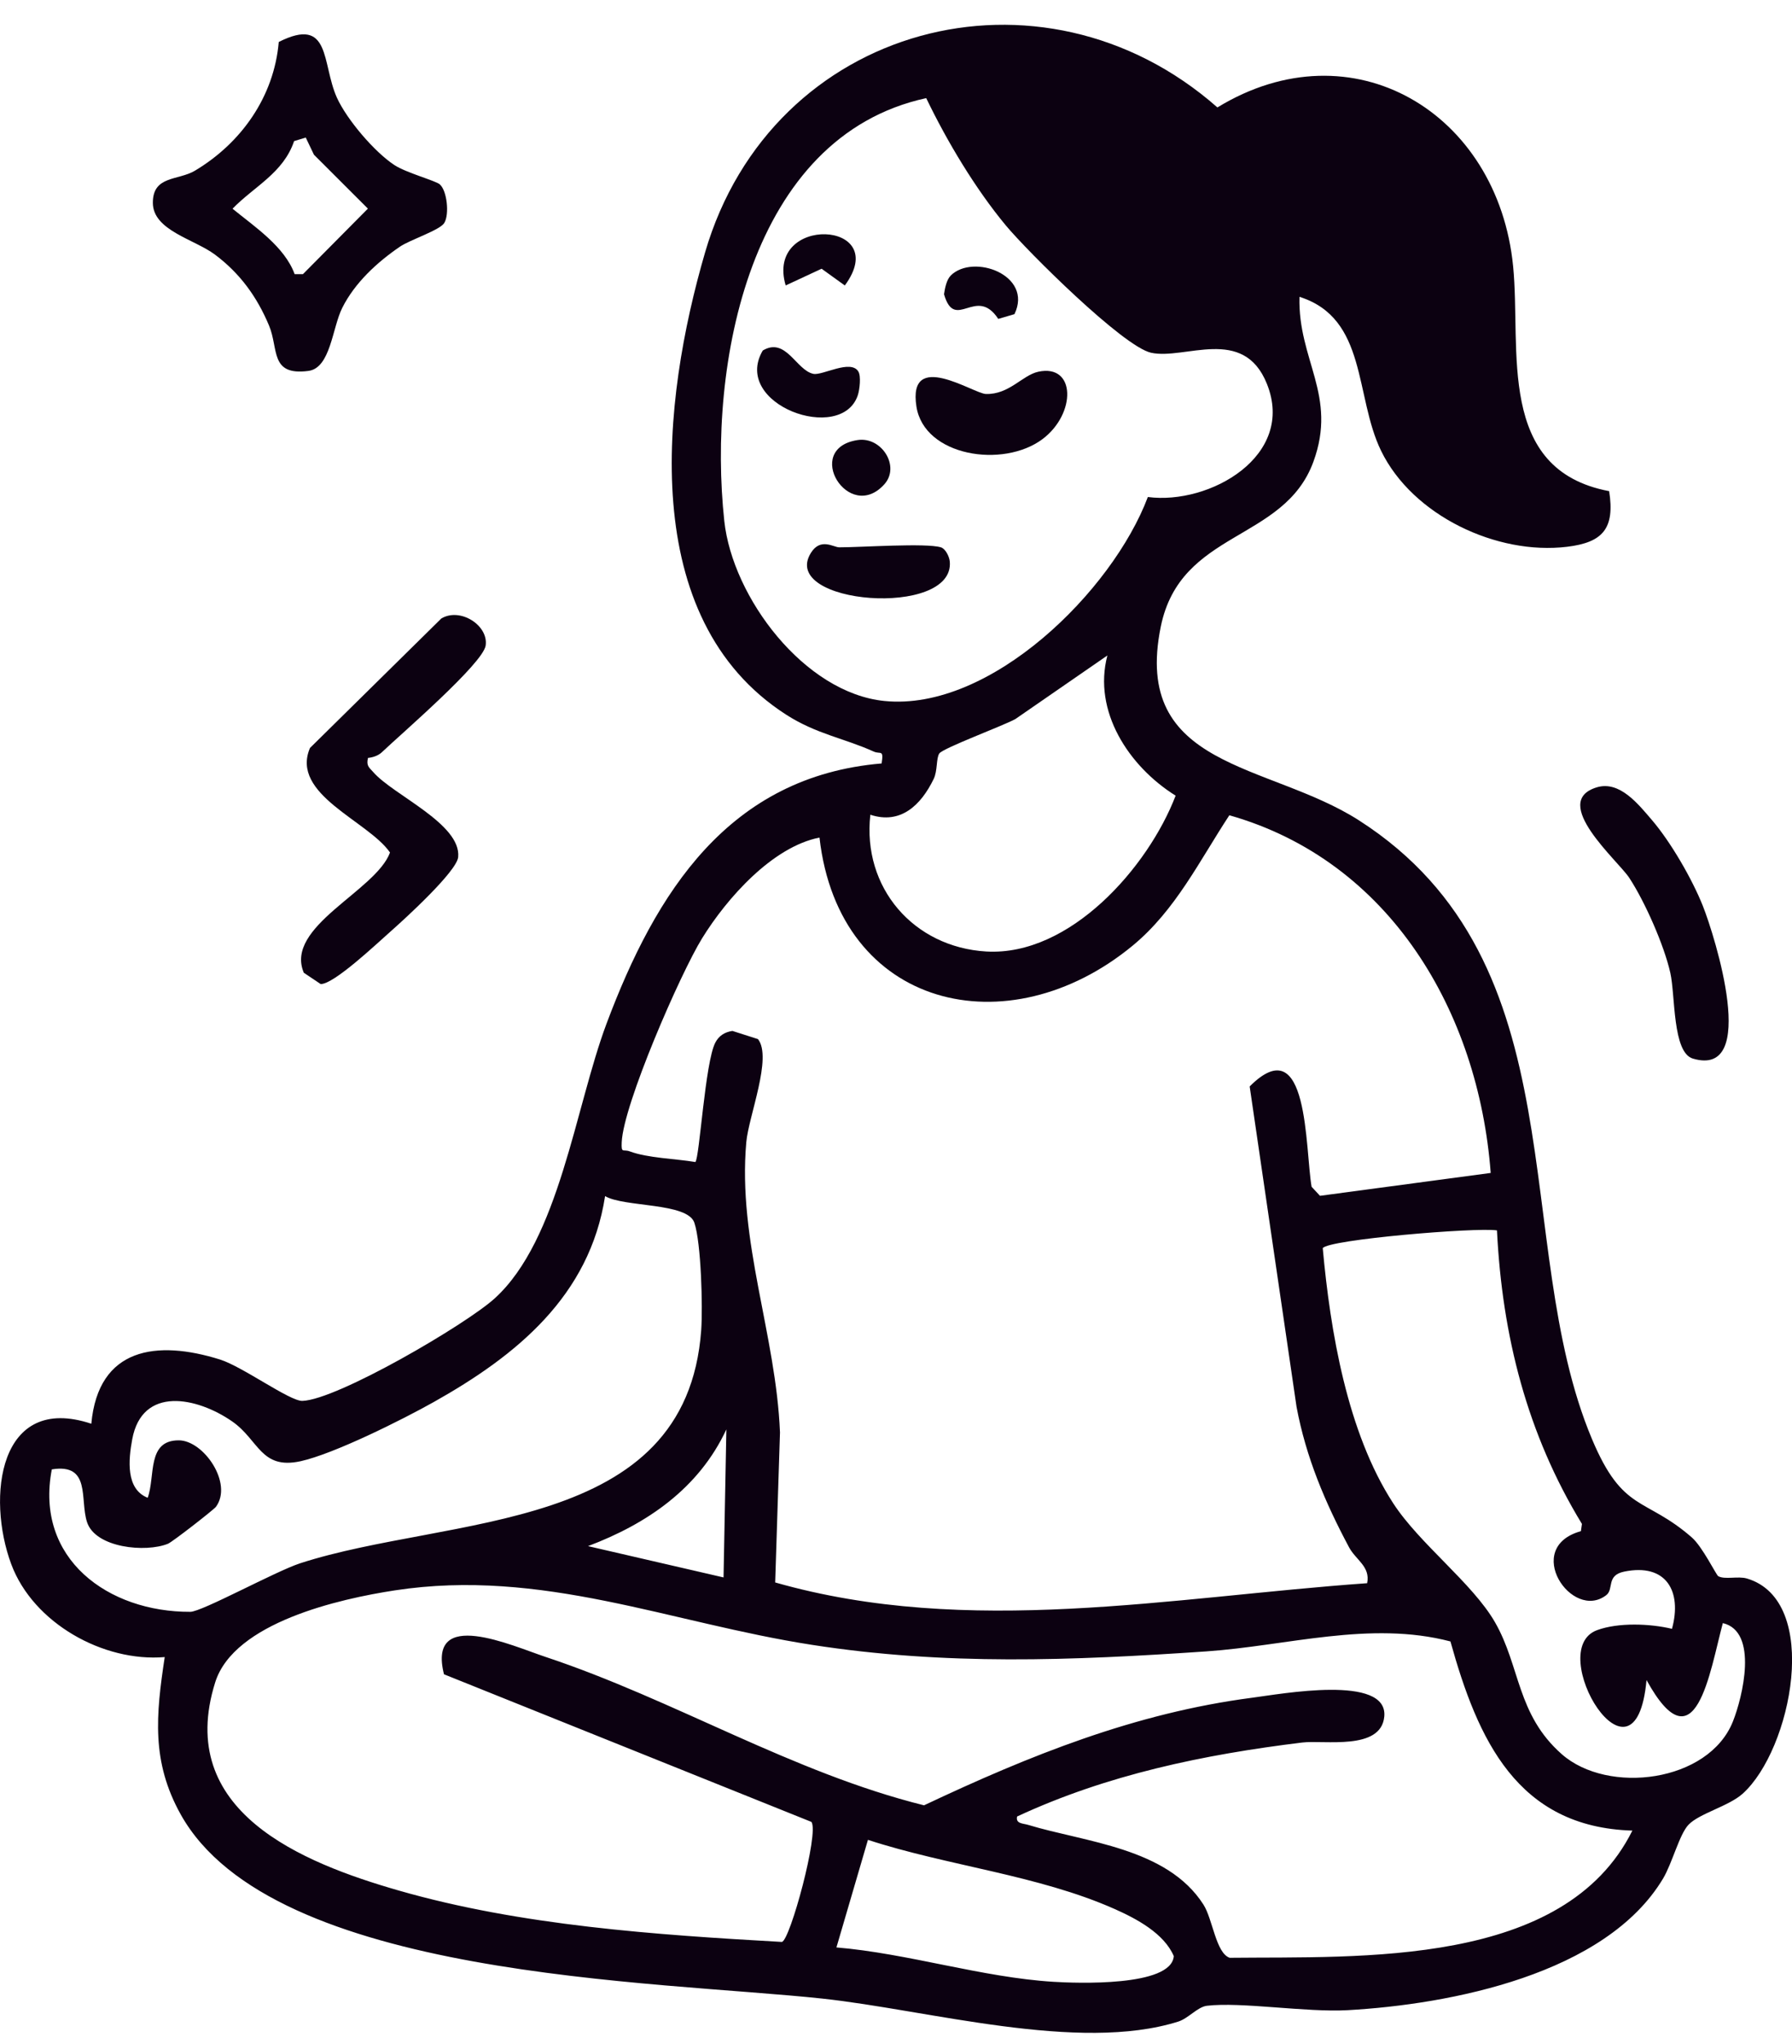
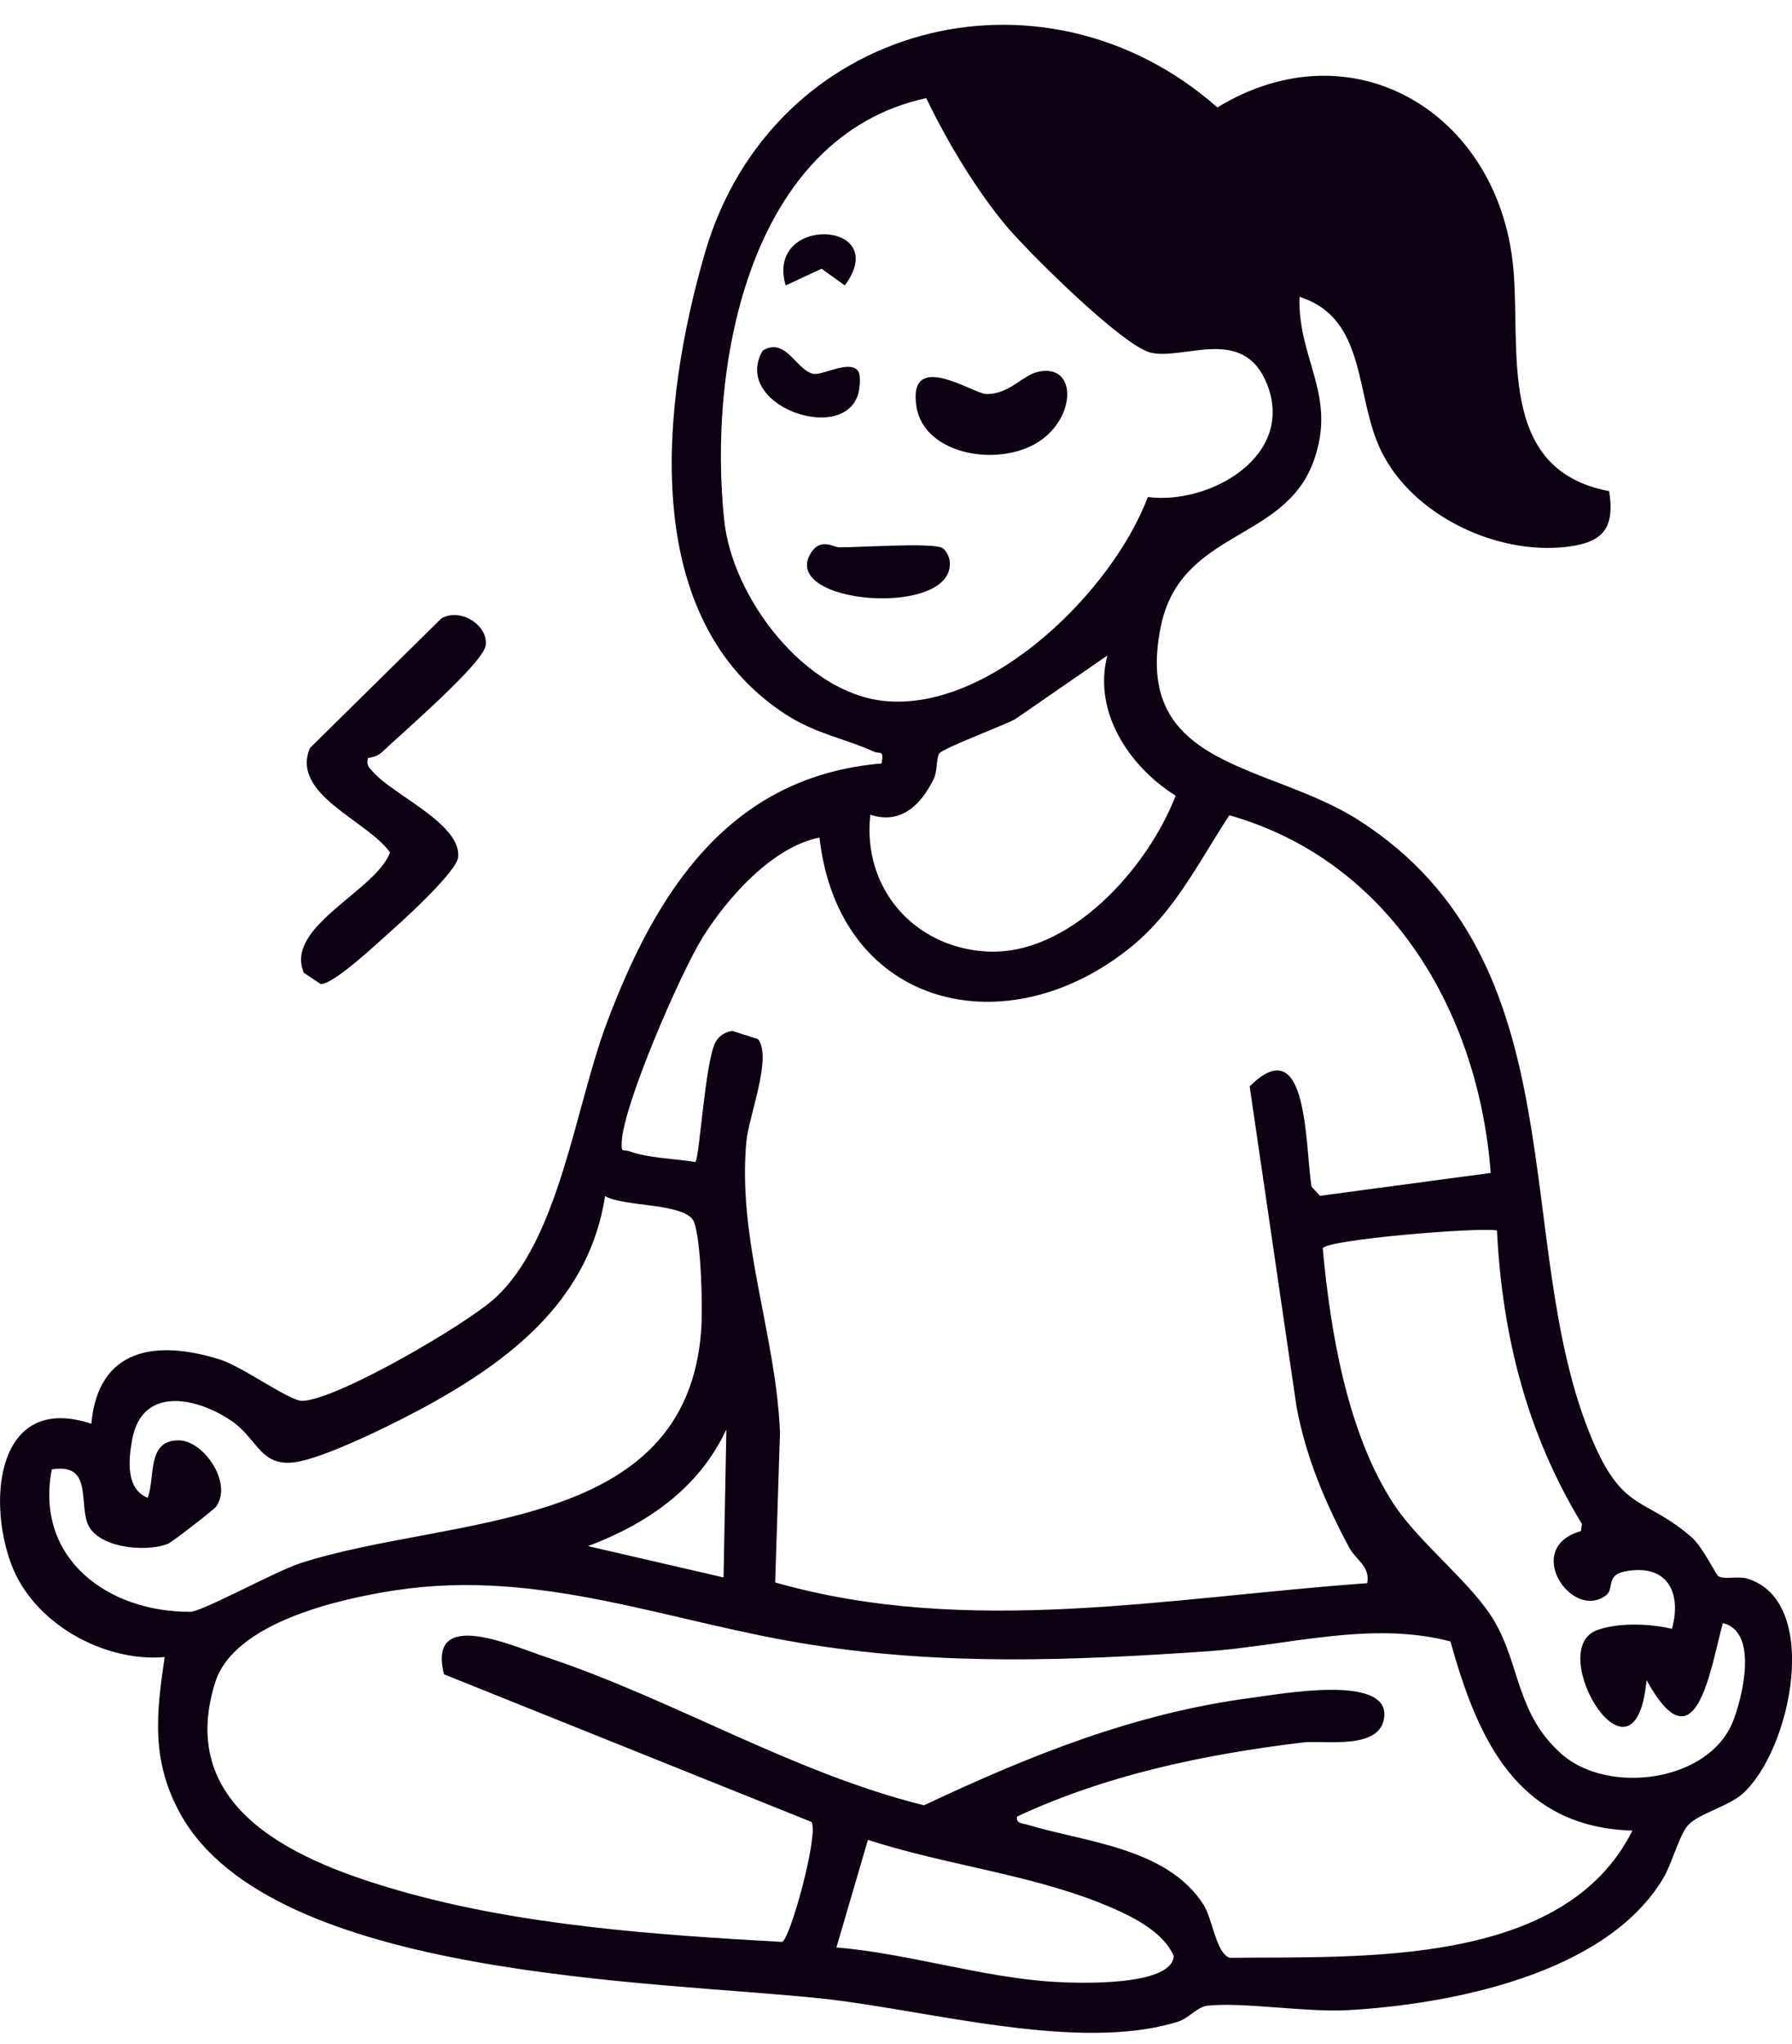
<svg xmlns="http://www.w3.org/2000/svg" width="50" height="57" viewBox="0 0 50 57" fill="none">
  <g clip-path="url(#clip0_192_259)">
    <path d="M44.898 13.694C45.062 14.739 44.722 15.128 43.723 15.248C41.766 15.486 39.413 14.378 38.534 12.57C37.791 11.043 38.155 8.877 36.258 8.278C36.209 10.043 37.325 11.023 36.646 12.877C35.824 15.121 32.941 14.771 32.388 17.474C31.577 21.448 35.389 21.259 37.914 22.875C44.134 26.856 42.115 34.646 44.418 40.128C45.286 42.196 45.892 41.73 47.205 42.874C47.502 43.133 47.885 43.922 47.942 43.954C48.125 44.057 48.493 43.946 48.742 44.019C50.83 44.638 49.989 48.796 48.622 50.021C48.236 50.368 47.417 50.57 47.115 50.883C46.859 51.148 46.661 51.952 46.402 52.387C44.8 55.059 40.467 55.896 37.601 56.057C36.441 56.122 34.631 55.82 33.675 55.934C33.414 55.966 33.16 56.284 32.876 56.375C30.089 57.251 25.903 56.052 22.945 55.734C18.307 55.236 7.603 55.183 5.043 50.6C4.221 49.127 4.35 47.832 4.596 46.21C2.885 46.355 0.928 45.265 0.314 43.62C-0.379 41.76 -0.042 38.843 2.548 39.703C2.743 37.575 4.375 37.36 6.137 37.912C6.776 38.113 8.087 39.078 8.438 39.066C9.415 39.032 13.004 36.935 13.806 36.205C15.605 34.565 16.045 30.895 16.921 28.552C18.296 24.879 20.336 21.65 24.599 21.29C24.663 20.883 24.565 21.044 24.377 20.958C23.551 20.584 22.783 20.474 21.934 19.929C17.765 17.247 18.465 11.184 19.672 7.042C21.533 0.658 29.06 -1.326 33.968 2.996C37.734 0.696 41.798 3.138 42.219 7.427C42.448 9.756 41.733 13.098 44.896 13.696L44.898 13.694ZM25.845 2.736C20.9 3.808 19.741 10.187 20.209 14.528C20.439 16.661 22.442 19.323 24.677 19.548C27.636 19.846 31.04 16.481 32.027 13.86C33.749 14.086 36.162 12.716 35.347 10.7C34.691 9.073 33.06 10.043 32.117 9.837C31.337 9.665 28.673 7.016 28.068 6.291C27.215 5.265 26.422 3.94 25.843 2.736H25.845ZM30.898 18.279L28.329 20.053C27.978 20.245 26.31 20.862 26.208 21.012C26.119 21.141 26.162 21.499 26.051 21.723C25.695 22.456 25.127 22.999 24.284 22.72C24.055 24.755 25.491 26.414 27.518 26.534C29.855 26.67 32.038 24.182 32.802 22.188C31.496 21.373 30.488 19.836 30.898 18.279ZM41.593 32.706C41.253 28.22 38.785 24.007 34.301 22.735C33.465 24.007 32.8 25.383 31.604 26.37C28.125 29.238 23.409 28.132 22.865 23.357C21.555 23.613 20.281 25.046 19.59 26.166C18.981 27.152 17.391 30.802 17.347 31.853C17.333 32.178 17.382 32.038 17.571 32.108C18.079 32.297 18.85 32.311 19.402 32.405C19.519 32.284 19.672 29.626 19.958 29.076C20.059 28.881 20.224 28.78 20.436 28.749L21.149 28.977C21.555 29.491 20.887 31.128 20.823 31.851C20.576 34.607 21.651 37.212 21.763 39.945L21.629 44.129C27.02 45.666 32.669 44.539 38.146 44.15C38.24 43.684 37.832 43.505 37.642 43.151C36.973 41.899 36.44 40.642 36.176 39.233L34.868 30.297C36.526 28.64 36.411 32.049 36.596 33.095L36.83 33.347L41.594 32.709L41.593 32.706ZM1.446 40.974C0.963 43.477 3.027 44.958 5.31 44.948C5.633 44.948 7.674 43.824 8.376 43.594C12.54 42.245 19.153 42.799 19.565 37.091C19.61 36.452 19.565 34.666 19.374 34.098C19.183 33.53 17.409 33.67 16.883 33.355C16.454 36.142 14.408 37.804 12.104 39.097C11.219 39.594 9.32 40.543 8.384 40.749C7.273 40.99 7.224 40.154 6.476 39.637C5.501 38.962 3.966 38.636 3.689 40.139C3.584 40.707 3.504 41.525 4.121 41.768C4.34 41.162 4.09 40.162 4.991 40.166C5.682 40.17 6.507 41.364 6.025 42.02C5.968 42.098 4.811 43 4.686 43.05C4.067 43.302 2.663 43.168 2.428 42.446C2.222 41.814 2.546 40.8 1.446 40.976V40.974ZM41.766 34.311C41.178 34.223 37.057 34.567 36.907 34.807C37.117 37.122 37.59 39.944 38.869 41.915C39.607 43.054 41.083 44.145 41.713 45.239C42.423 46.475 42.317 47.807 43.575 48.917C44.866 50.055 47.674 49.703 48.351 48.007C48.621 47.33 49.071 45.497 48.07 45.263C47.709 46.601 47.314 49.345 45.941 46.851C45.628 50.245 43.06 46.009 44.562 45.459C45.155 45.241 46.04 45.276 46.651 45.422C46.938 44.377 46.492 43.583 45.313 43.828C44.812 43.932 45.035 44.313 44.819 44.482C43.859 45.225 42.467 43.154 44.11 42.699L44.139 42.497C42.608 39.988 41.915 37.255 41.768 34.314L41.766 34.311ZM20.188 43.991L20.267 39.861C19.498 41.509 18.054 42.495 16.407 43.116L20.188 43.989V43.991ZM40.469 45.774C38.228 45.187 35.906 45.898 33.654 46.052C29.896 46.308 26.381 46.448 22.655 45.869C18.695 45.255 15.119 43.723 11.017 44.35C9.475 44.586 6.53 45.244 6.004 46.916C4.874 50.511 8.417 51.943 11.129 52.721C14.533 53.699 18.296 53.955 21.817 54.154C22.047 54.098 22.857 51.116 22.641 50.807L12.388 46.69C11.915 44.81 14.282 45.895 15.229 46.208C18.817 47.401 22.101 49.429 25.782 50.344C28.728 48.954 31.672 47.769 34.937 47.344C35.736 47.241 38.734 46.684 38.624 47.869C38.534 48.828 36.938 48.518 36.334 48.593C33.592 48.928 30.89 49.488 28.379 50.656C28.334 50.861 28.542 50.845 28.692 50.891C30.276 51.373 32.562 51.523 33.578 53.112C33.837 53.516 33.925 54.464 34.31 54.596C37.963 54.556 43.64 54.87 45.546 51.049C42.328 50.953 41.23 48.504 40.469 45.771V45.774ZM23.338 54.307C25.338 54.474 27.401 55.144 29.397 55.266C30.002 55.303 32.685 55.414 32.751 54.549C32.477 53.914 31.714 53.508 31.099 53.235C28.965 52.288 26.435 52.032 24.217 51.307L23.338 54.307Z" fill="#0C0111" />
-     <path d="M12.273 5.144C12.472 5.317 12.544 5.976 12.396 6.218C12.273 6.42 11.446 6.684 11.16 6.878C10.524 7.312 9.901 7.883 9.549 8.586C9.269 9.145 9.224 10.265 8.603 10.344C7.521 10.484 7.781 9.728 7.505 9.075C7.169 8.275 6.697 7.624 5.999 7.101C5.425 6.671 4.269 6.428 4.265 5.659C4.26 4.891 4.97 5.039 5.437 4.761C6.732 3.989 7.647 2.696 7.778 1.17C9.243 0.434 8.97 1.77 9.4 2.723C9.677 3.334 10.445 4.234 11.001 4.601C11.331 4.819 12.155 5.039 12.273 5.142V5.144ZM8.531 3.836L8.206 3.935C7.907 4.823 7.093 5.198 6.488 5.82C7.107 6.326 7.94 6.875 8.221 7.645H8.453L10.265 5.818L8.76 4.315L8.531 3.836Z" fill="#0C0111" />
    <path d="M10.267 21.138C10.215 21.359 10.298 21.399 10.418 21.535C10.974 22.173 12.871 22.975 12.784 23.901C12.746 24.303 11.286 25.633 10.896 25.977C10.507 26.32 9.315 27.45 8.947 27.442L8.477 27.127C7.928 25.837 10.484 24.851 10.882 23.774C10.268 22.888 8.095 22.157 8.649 20.858L12.314 17.247C12.841 16.933 13.632 17.438 13.551 18.001C13.478 18.503 11.193 20.465 10.653 20.979C10.552 21.074 10.402 21.123 10.264 21.136L10.267 21.138Z" fill="#0C0111" />
-     <path d="M44.556 21.955C45.194 21.765 45.713 22.426 46.1 22.878C46.619 23.486 47.216 24.517 47.513 25.264C47.847 26.107 49.096 30.073 47.233 29.52C46.662 29.349 46.747 27.763 46.605 27.13C46.43 26.354 45.895 25.143 45.458 24.478C45.144 24 43.226 22.355 44.556 21.955Z" fill="#0C0111" />
    <path d="M28.966 10.367C30.021 10.137 30.033 11.537 29.088 12.245C27.988 13.068 25.786 12.724 25.57 11.338C25.319 9.727 27.159 10.976 27.508 10.987C28.158 11.006 28.527 10.462 28.968 10.367H28.966Z" fill="#0C0111" />
    <path d="M26.253 15.263C26.378 15.301 26.488 15.516 26.501 15.662C26.639 17.243 21.732 16.86 22.625 15.419C22.895 14.985 23.255 15.263 23.417 15.263C24.025 15.263 25.843 15.137 26.252 15.263H26.253Z" fill="#0C0111" />
    <path d="M23.95 10.362C24.028 10.487 23.987 10.863 23.935 11.02C23.48 12.39 20.402 11.281 21.282 9.775C21.927 9.388 22.214 10.324 22.693 10.425C22.947 10.479 23.734 10.01 23.95 10.36V10.362Z" fill="#0C0111" />
    <path d="M21.922 7.961C21.337 5.976 24.915 6.137 23.572 7.961L22.924 7.494L21.922 7.96V7.961Z" fill="#0C0111" />
-     <path d="M26.528 7.683C27.151 7.064 28.834 7.667 28.305 8.761L27.853 8.893C27.235 7.95 26.646 9.267 26.34 8.205C26.365 8.038 26.409 7.802 26.528 7.684V7.683Z" fill="#0C0111" />
-     <path d="M23.925 12.272C24.596 12.167 25.126 13.004 24.675 13.505C23.684 14.607 22.39 12.512 23.925 12.272Z" fill="#0C0111" />
  </g>
  <defs>
    <clipPath id="clip0_192_259">
      <rect width="50" height="56" fill="white" transform="translate(0 0.691)" />
    </clipPath>
  </defs>
</svg>